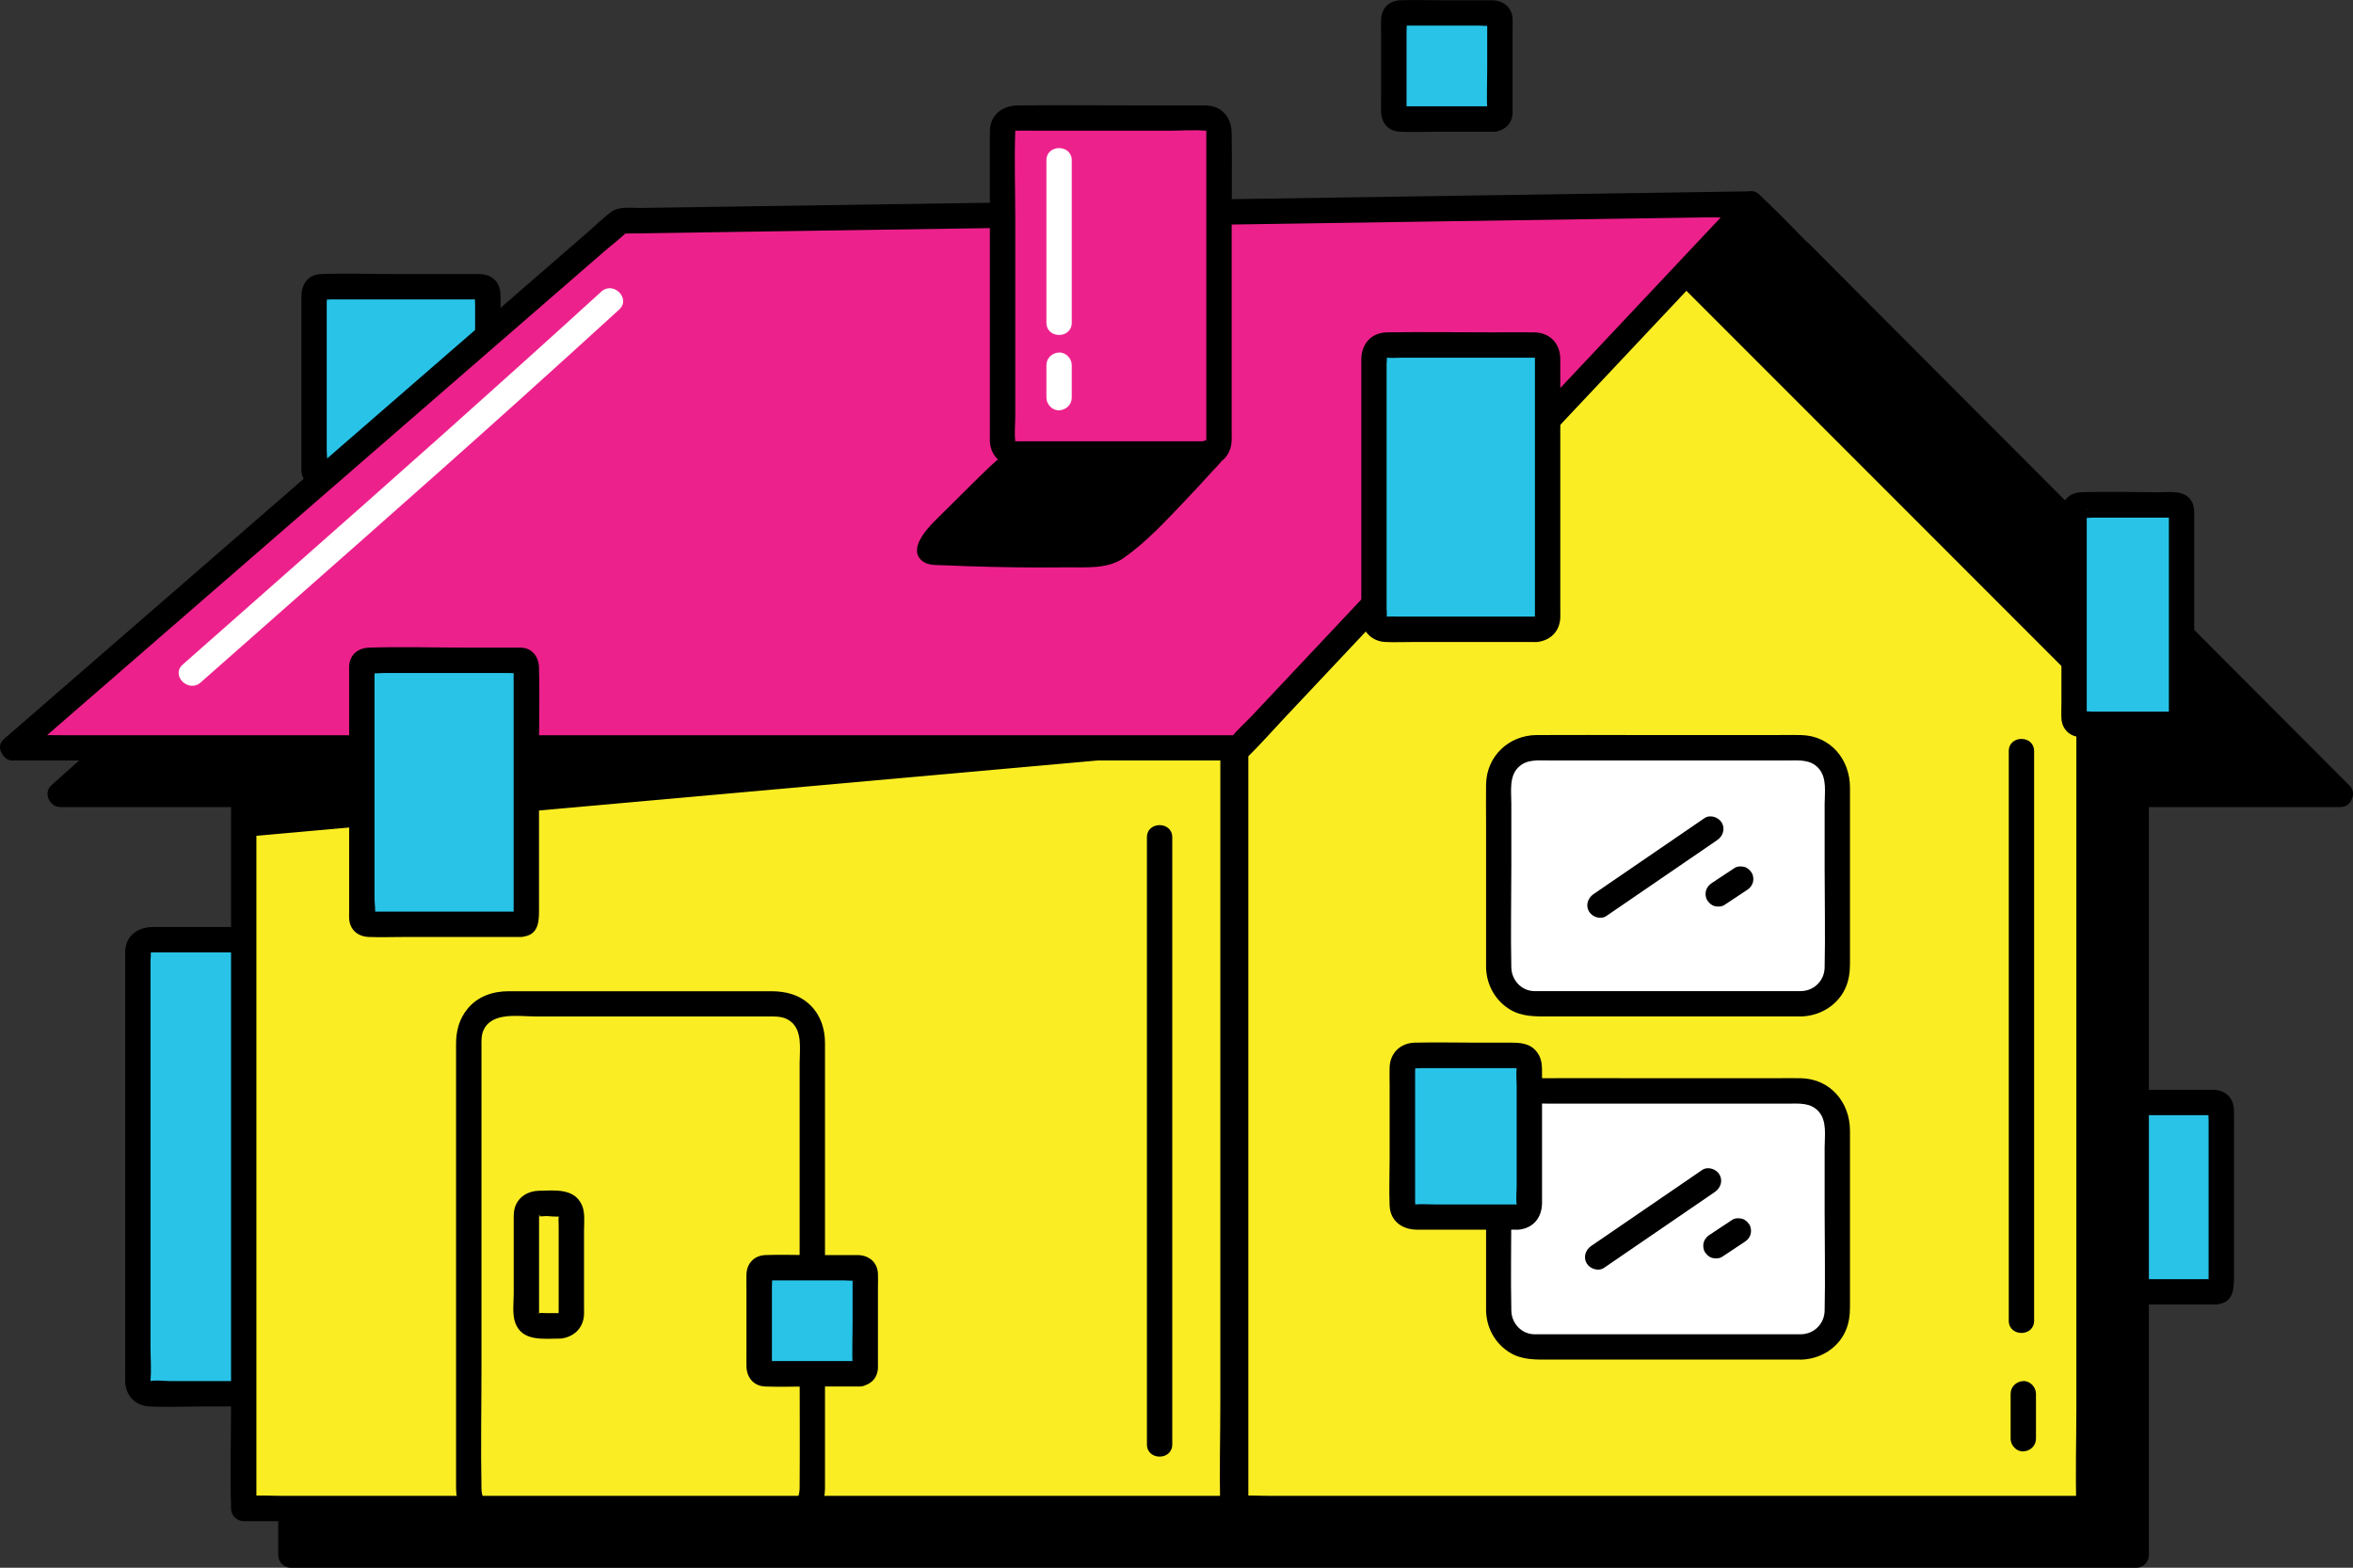
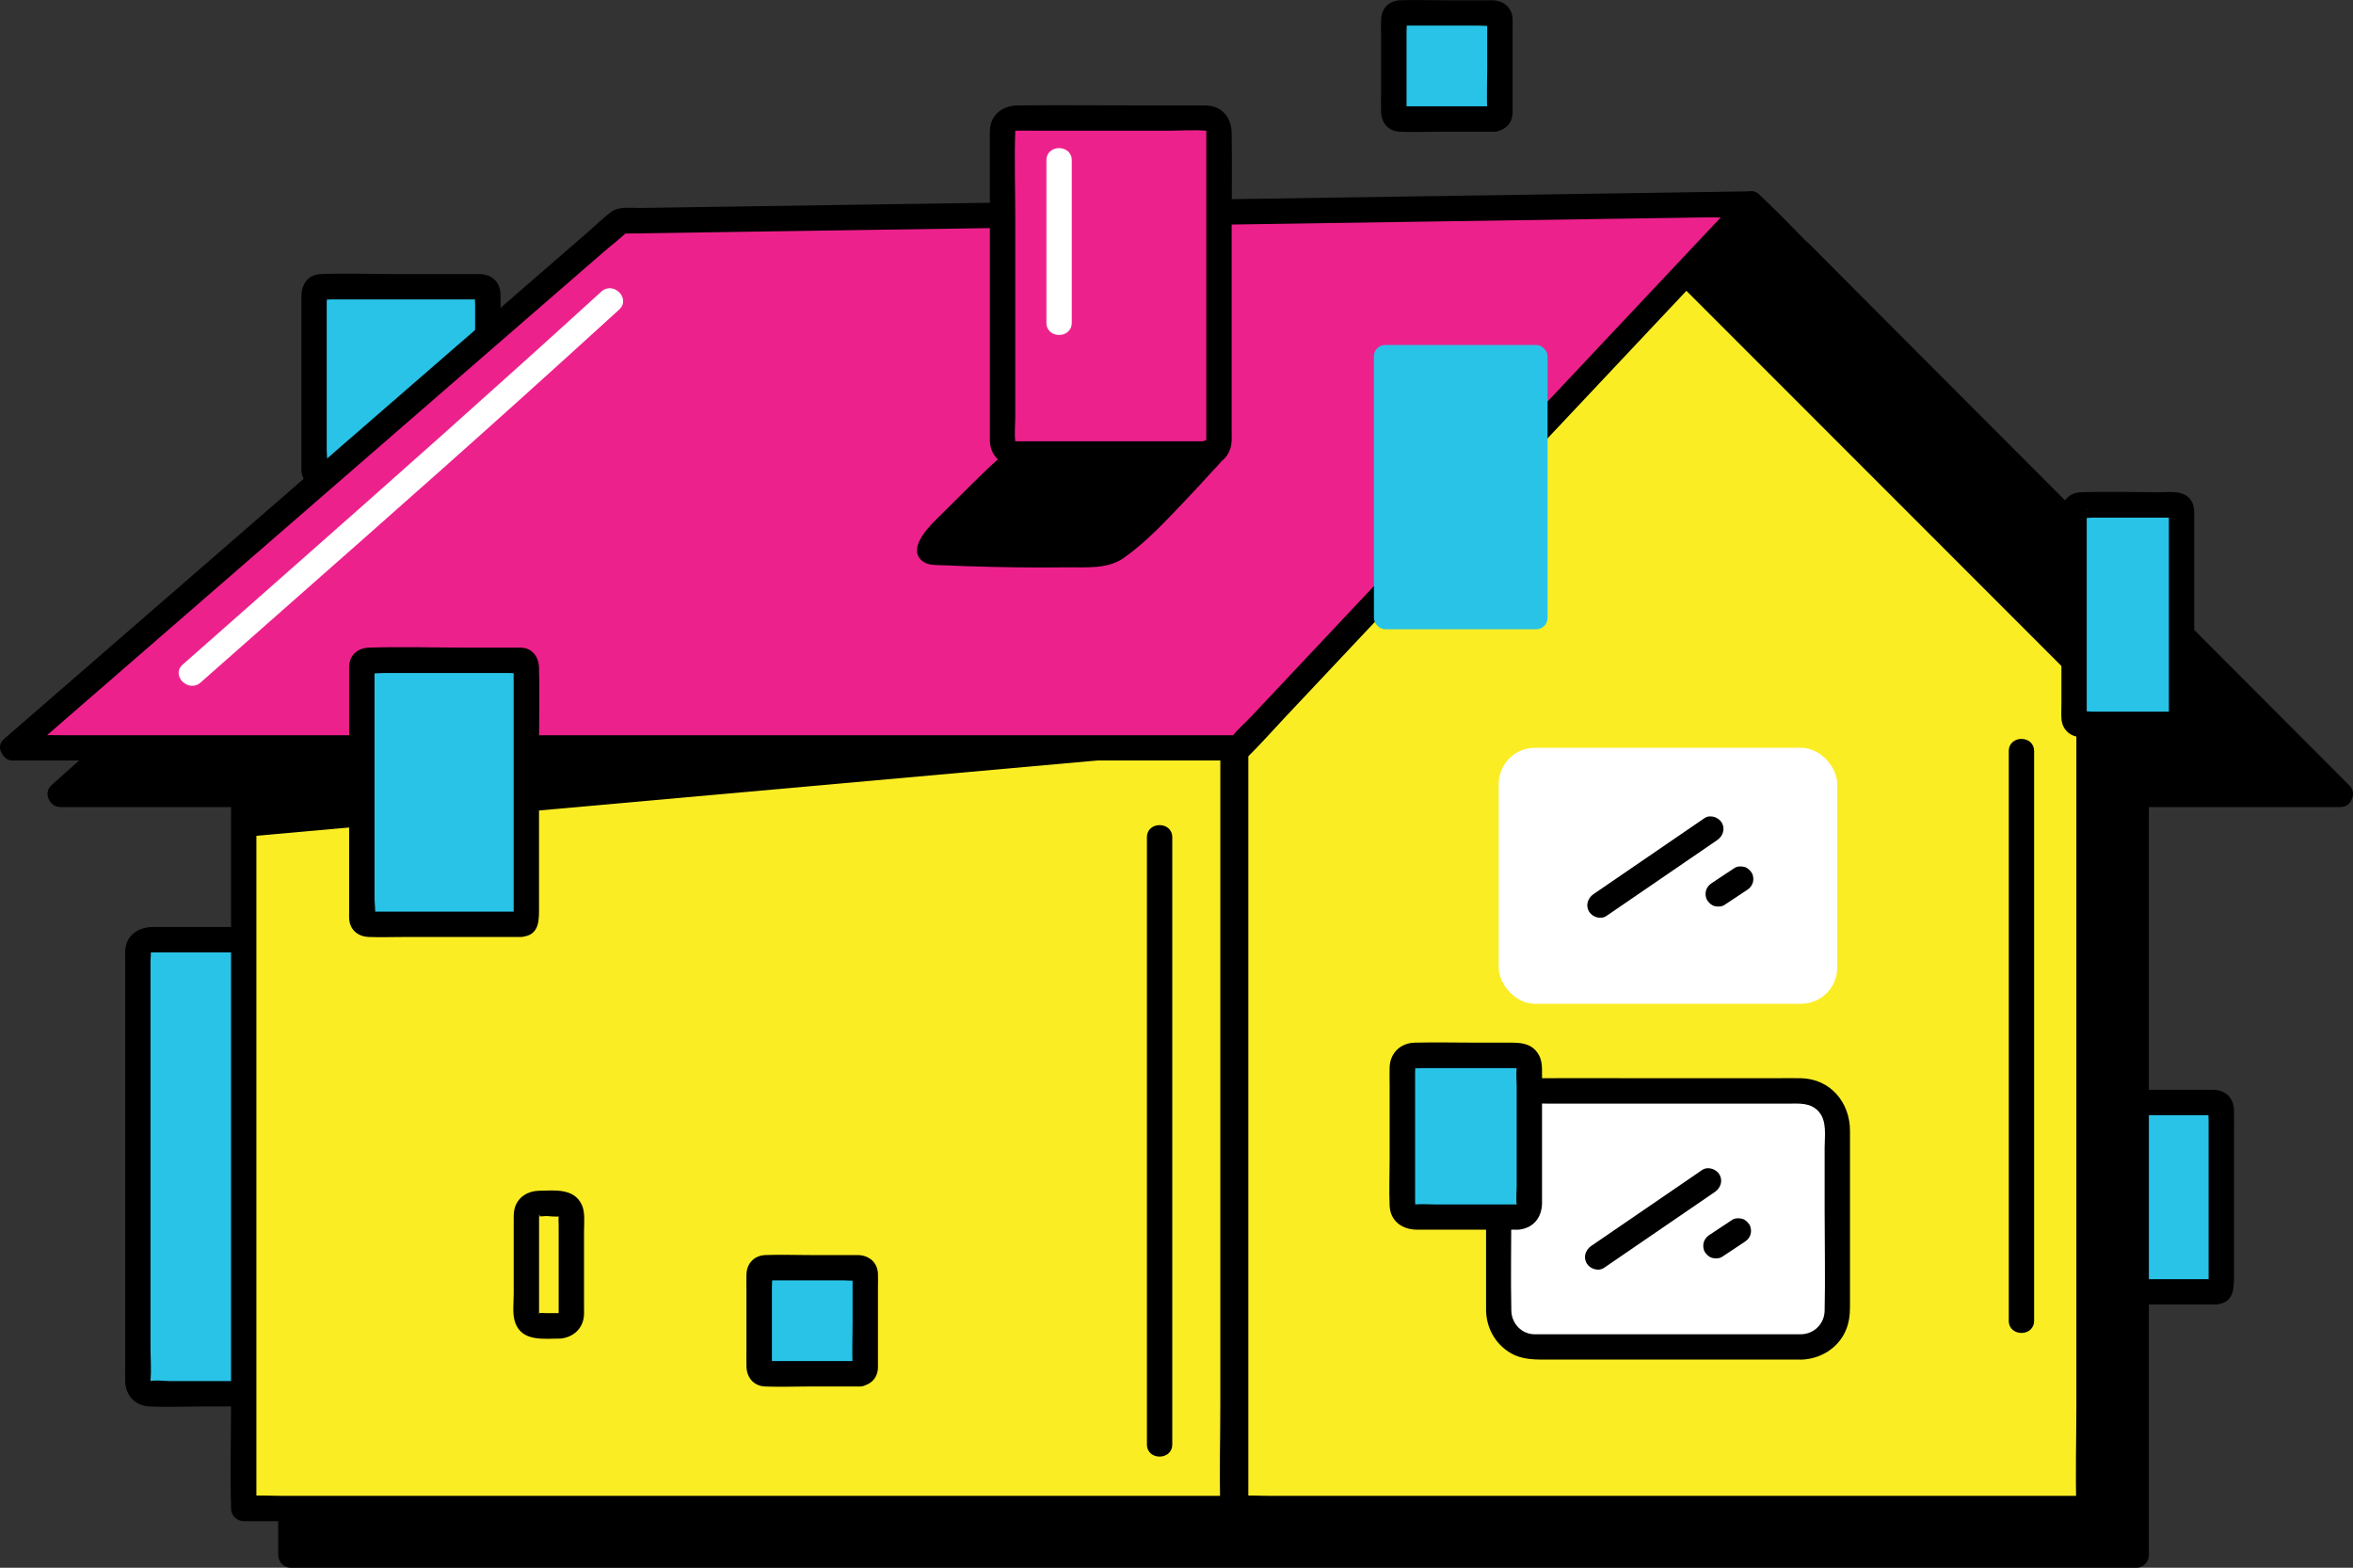
<svg xmlns="http://www.w3.org/2000/svg" id="Layer_2" data-name="Layer 2" viewBox="0 0 417.64 278.27">
  <rect x="0" y="0" width="417.64" height="278.27" fill="#333333" stroke="none" />
  <defs>
    <style>
      .cls-1 {
        fill: #ed218c;
      }

      .cls-2 {
        fill: #fff;
      }

      .cls-3 {
        fill: #faed24;
      }

      .cls-4 {
        fill: #29c3e8;
      }
    </style>
  </defs>
  <g id="Layer_1-2" data-name="Layer 1">
    <g>
      <g>
        <rect class="cls-4" x="363.43" y="195.7" width="30.82" height="33.6" rx="1" ry="1" />
        <path d="m393.25,227.05c-8.74,0-17.49,0-26.23,0h-2.06c-1.43,0,.99.12.71,1.2.27-1.04,0-2.5,0-3.56v-15.9c0-2.57,0-5.13,0-7.7v-2.66c0-.45.12-1.09,0-1.53-.1-.37.59-.79-.62.42-1.11,1.11-.78.52-.37.62.48.12,1.14,0,1.64,0h6.68c5.45,0,10.9,0,16.35,0h2.57c.28,0,1.01.14,1.27,0,.12-.07-1.14-1.25-1.18-1.19-.05.08.01.33,0,.42-.07.59,0,1.23,0,1.83,0,9.51,0,19.02,0,28.53,0,.18-.03.38,0,.55.11.74-.87-.72.65-.96-1.2.19-1.87,1.69-1.57,2.77.35,1.28,1.56,1.77,2.77,1.57,2.67-.43,2.65-2.97,2.65-5.03v-6.71c0-5.87,0-11.75,0-17.62,0-1.68.04-3.37,0-5.05-.05-2.27-1.57-3.61-3.79-3.61-4.83,0-9.67,0-14.5,0-4.51,0-9.06-.18-13.56,0-2.43.1-3.48,1.86-3.48,4.05v5.72c0,5.91,0,11.82,0,17.73v6.18c0,.38-.02.77,0,1.15.11,1.88,1.44,3.17,3.31,3.27,4.17.23,8.43,0,12.61,0h15.24c.31,0,.61,0,.92,0,2.9,0,2.9-4.5,0-4.5Z" />
      </g>
      <g>
        <rect class="cls-4" x="55.75" y="50.9" width="30.82" height="33.6" rx="1" ry="1" />
        <path d="m85.57,82.26c-8.74,0-17.49,0-26.23,0h-2.06c-1.43,0,.99.12.71,1.2.27-1.04,0-2.5,0-3.56v-15.9c0-2.57,0-5.13,0-7.7v-2.66c0-.45.12-1.09,0-1.53-.1-.37.59-.79-.62.42-1.11,1.11-.78.52-.37.62.48.12,1.14,0,1.64,0h6.68c5.45,0,10.9,0,16.35,0h2.57c.28,0,1.01.14,1.27,0,.12-.07-1.14-1.25-1.18-1.19-.05.08.01.33,0,.42-.07.59,0,1.23,0,1.83,0,9.51,0,19.02,0,28.53,0,.18-.03.38,0,.55.11.74-.87-.72.65-.96-1.2.19-1.87,1.69-1.57,2.77.35,1.28,1.56,1.77,2.77,1.57,2.67-.43,2.65-2.97,2.65-5.03v-6.71c0-5.87,0-11.75,0-17.62,0-1.68.04-3.37,0-5.05-.05-2.27-1.57-3.61-3.79-3.61-4.83,0-9.67,0-14.5,0-4.51,0-9.06-.18-13.56,0-2.43.1-3.48,1.86-3.48,4.05v5.72c0,5.91,0,11.82,0,17.73v6.18c0,.38-.02.77,0,1.15.11,1.88,1.44,3.17,3.31,3.27,4.17.23,8.43,0,12.61,0h15.24c.31,0,.61,0,.92,0,2.9,0,2.9-4.5,0-4.5Z" />
      </g>
      <g>
        <rect class="cls-4" x="24.46" y="166.79" width="30.82" height="80.6" rx="2" ry="2" />
        <path d="m53.29,245.14c-7.68,0-15.36,0-23.05,0-1.11,0-2.51-.23-3.61,0-.41.09.25-.03.08.23.04-.07,0-.29,0-.36.18-1.93,0-3.97,0-5.91,0-8.47,0-16.95,0-25.42,0-9.73,0-19.45,0-29.18v-10.6c0-1.12,0-2.23,0-3.35,0-.46.14-1.19,0-1.63-.12-.37.06.36-.25.12.11.08.61,0,.74,0h4.68c4.87,0,9.73,0,14.6,0h5.38c.39,0,.9.09,1.28,0s-.27.02-.1-.23c-.14.21,0,1,0,1.25v2.95c0,7.94,0,15.89,0,23.83,0,9.88,0,19.77,0,29.65,0,6.07,0,12.13,0,18.2,0,.16-.05.42,0,.58.08.25-.04-.1.25-.12-1.21.1-2.25.96-2.25,2.25,0,1.14,1.03,2.35,2.25,2.25,2.54-.21,4.2-1.98,4.25-4.52.01-.68,0-1.37,0-2.06v-8.99c0-9.74,0-19.49,0-29.23v-27.85c0-2.42,0-4.85,0-7.27,0-.62.03-1.25-.11-1.86-.57-2.5-2.8-3.33-5.07-3.33-8.4,0-16.8,0-25.19,0-2.6,0-4.81,1.43-4.95,4.25-.02.35,0,.71,0,1.06v7.56c0,9.35,0,18.71,0,28.06s0,19.37,0,29.06v8.81c0,.62-.02,1.24,0,1.86.06,2.47,1.77,4.32,4.27,4.44,3.25.16,6.55,0,9.81,0h14.4c.87,0,1.73,0,2.6,0,2.9,0,2.9-4.5,0-4.5Z" />
      </g>
      <g>
        <g>
          <polygon points="415.39 140.99 319.1 44.46 118.42 44.46 10.69 140.99 51.63 140.99 51.63 156.81 51.63 276.02 227.22 276.02 379.16 276.02 379.16 140.99 415.39 140.99" />
          <path d="m416.98,139.4c-8.86-8.88-17.72-17.77-26.59-26.65-15.96-16-31.93-32.01-47.89-48.01-5.69-5.7-11.38-11.4-17.06-17.11l-4.12-4.13c-.73-.73-1.39-1.24-2.49-1.29-3.45-.16-6.94,0-10.39,0h-153.51c-11.9,0-23.81-.16-35.71,0-2.44.03-4.05,2.14-5.78,3.69-5.27,4.73-10.55,9.45-15.82,14.18-16.61,14.88-33.21,29.76-49.82,44.65-12.26,10.99-24.52,21.97-36.78,32.96l-1.92,1.72c-1.48,1.33-.29,3.84,1.59,3.84h40.94l-2.25-2.25v135.03c0,1.22,1.03,2.25,2.25,2.25h327.53c1.22,0,2.25-1.03,2.25-2.25v-135.03l-2.25,2.25h36.23c2.9,0,2.9-4.5,0-4.5h-36.23c-1.22,0-2.25,1.03-2.25,2.25v135.03l2.25-2.25H51.63l2.25,2.25v-135.03c0-1.22-1.03-2.25-2.25-2.25H10.69l1.59,3.84c3.58-3.21,7.16-6.42,10.75-9.63,8.55-7.66,17.1-15.32,25.65-22.98,10.39-9.31,20.78-18.62,31.17-27.94,8.95-8.02,17.89-16.03,26.84-24.05l8.9-7.98c1.36-1.21,3.06-2.39,4.23-3.79.05-.06.13-.11.19-.17l-1.59.66h192.5c2.51,0,5.34.37,7.84,0,.11-.02.23,0,.35,0l-1.59-.66c10.9,10.93,21.8,21.85,32.69,32.78l51.73,51.86c3.96,3.97,7.91,7.93,11.87,11.9,2.05,2.05,5.23-1.13,3.18-3.18Z" />
        </g>
        <g>
          <polygon points="310.74 36.19 407.03 132.73 219.91 132.73 240.74 90.29 310.74 36.19" />
          <path d="m309.15,37.79c3.2,3.2,6.39,6.41,9.59,9.61,7.67,7.69,15.35,15.39,23.02,23.08,9.28,9.3,18.56,18.61,27.84,27.91,8,8.02,15.99,16.03,23.99,24.05l7.93,7.95c1.23,1.24,2.42,2.63,3.75,3.76.06.05.11.11.17.17l1.59-3.84h-179.49c-2.42,0-4.89-.16-7.3,0-.11,0-.21,0-.32,0l1.94,3.39c4.09-8.34,8.18-16.67,12.28-25.01,2.37-4.84,4.75-9.67,7.12-14.51l.94-1.92c.12-.24.45-.68.46-.95,0,.06-.6.52-.16.27.25-.14.48-.37.71-.55,6.78-5.24,13.55-10.47,20.33-15.71,10.16-7.85,20.31-15.7,30.47-23.55l11.93-9.22c2.03-1.57,4.16-3.07,6.12-4.73.09-.08.18-.14.28-.21.96-.74.78-2.4,0-3.18-.95-.95-2.22-.75-3.18,0-5.05,3.9-10.1,7.81-15.15,11.71-10.09,7.8-20.19,15.6-30.28,23.4-7.54,5.82-15.07,11.65-22.61,17.47-1.22.94-2.1,1.54-2.78,2.93l-5.96,12.15c-4.7,9.57-9.4,19.15-14.1,28.72l-.3.6c-.74,1.5.14,3.39,1.94,3.39h179.49c2.43,0,4.87.07,7.3,0,.11,0,.21,0,.32,0,1.95,0,2.97-2.46,1.59-3.84-3.2-3.2-6.39-6.41-9.59-9.61-7.67-7.69-15.35-15.39-23.02-23.08-9.28-9.3-18.56-18.61-27.84-27.91-8-8.02-15.99-16.03-23.99-24.05-3.89-3.9-7.67-7.94-11.68-11.71-.06-.05-.11-.11-.17-.17-2.05-2.05-5.23,1.13-3.18,3.18Z" />
        </g>
        <g>
          <polygon class="cls-3" points="370.8 267.76 219.32 267.76 219.32 116.28 299.28 48.37 370.8 119.9 370.8 267.76" />
          <path d="m370.8,265.51h-145.31c-1.95,0-3.96-.14-5.91,0-.09,0-.18,0-.26,0l2.25,2.25V122.45c0-1.95.14-3.96,0-5.91,0-.09,0-.18,0-.26l-.66,1.59c2.65-2.25,5.3-4.5,7.95-6.75l19.1-16.22c7.7-6.54,15.41-13.08,23.11-19.62,6.66-5.65,13.31-11.31,19.97-16.96l6.54-5.55c1.04-.88,2.2-1.71,3.16-2.68.04-.04.09-.08.13-.11h-3.18c2.37,2.37,4.74,4.74,7.11,7.11,5.69,5.7,11.39,11.39,17.08,17.09,6.89,6.89,13.78,13.78,20.66,20.67,5.95,5.96,11.91,11.91,17.86,17.87l5.87,5.87c.92.92,1.8,1.98,2.8,2.8.05.04.09.09.13.13l-.66-1.59v129.68c0,5.97-.19,11.97,0,17.93,0,.08,0,.16,0,.24,0,2.9,4.5,2.9,4.5,0v-135.62c0-4.04.21-8.14,0-12.17-.08-1.51-1.62-2.61-2.62-3.61l-6.84-6.84c-7.55-7.55-15.09-15.1-22.64-22.65-8.22-8.22-16.43-16.43-24.65-24.65-4.91-4.91-9.82-9.82-14.73-14.73-.24-.24-.47-.47-.71-.71-.91-.91-2.25-.79-3.18,0-3.86,3.28-7.72,6.56-11.58,9.83-8.58,7.29-17.16,14.57-25.74,21.86-9.03,7.67-18.07,15.34-27.1,23.02l-15.08,12.81c-.98.83-1.12,1.84-1.12,3.04v150.43c0,1.22,1.03,2.25,2.25,2.25h132.88c6.1,0,12.24.19,18.34,0,.09,0,.17,0,.26,0,2.9,0,2.9-4.5,0-4.5Z" />
        </g>
        <g>
          <rect class="cls-3" x="43.26" y="116.28" width="175.59" height="151.48" />
          <path d="m218.85,265.51H50.4c-2.26,0-4.59-.15-6.85,0-.1,0-.2,0-.29,0l2.25,2.25V122.45c0-1.95.14-3.96,0-5.91,0-.09,0-.18,0-.26l-2.25,2.25h168.45c2.26,0,4.59.15,6.85,0,.1,0,.2,0,.29,0l-2.25-2.25v132.88c0,6.1-.19,12.24,0,18.34,0,.09,0,.17,0,.26,0,2.9,4.5,2.9,4.5,0v-132.88c0-6.1.19-12.24,0-18.34,0-.09,0-.17,0-.26,0-1.22-1.03-2.25-2.25-2.25H50.4c-2.28,0-4.57-.06-6.85,0-.1,0-.19,0-.29,0-1.22,0-2.25,1.03-2.25,2.25v132.88c0,6.1-.19,12.24,0,18.34,0,.09,0,.17,0,.26,0,1.22,1.03,2.25,2.25,2.25h168.45c2.28,0,4.57.06,6.85,0,.1,0,.19,0,.29,0,2.9,0,2.9-4.5,0-4.5Z" />
        </g>
        <g>
          <polygon class="cls-1" points="2.33 132.73 219.91 132.73 310.74 36.19 110.05 39.19 2.33 132.73" />
          <path d="m2.33,134.98h215.64c1.45,0,2.7.16,3.82-.96,2.11-2.11,4.11-4.36,6.15-6.54,9.4-9.99,18.79-19.97,28.19-29.96,11.38-12.09,22.76-24.19,34.14-36.28,7.01-7.45,14.02-14.9,21.03-22.35.34-.36.69-.73,1.03-1.09,1.3-1.39.41-3.87-1.59-3.84-5.02.08-10.04.15-15.07.23l-37.33.56c-16.19.24-32.38.48-48.56.73s-32.28.48-48.43.72c-12.31.18-24.61.37-36.92.55l-10.75.16c-1.63.02-3.86-.32-5.22.71-1.45,1.1-2.78,2.42-4.16,3.61l-11.05,9.59c-11.37,9.88-22.75,19.75-34.12,29.63-12.05,10.46-24.09,20.92-36.14,31.38-7.08,6.14-14.15,12.29-21.23,18.43l-1.03.9c-2.19,1.9,1,5.07,3.18,3.18,3.57-3.1,7.14-6.2,10.72-9.3l25.73-22.34c10.38-9.01,20.75-18.02,31.13-27.03,8.97-7.79,17.94-15.57,26.91-23.36l8.84-7.67c1.38-1.2,2.94-2.33,4.21-3.66.06-.06.13-.11.19-.17l-1.59.66c6.67-.1,13.34-.2,20.01-.3,16.01-.24,32.03-.48,48.04-.72,19.26-.29,38.51-.58,57.77-.86,16.73-.25,33.47-.5,50.2-.75l16.46-.25c2.58-.04,5.31.16,7.88-.12.11-.01.22,0,.33,0l-1.59-3.84c-3.01,3.2-6.03,6.41-9.04,9.61-7.24,7.69-14.48,15.39-21.71,23.08-8.75,9.3-17.51,18.61-26.26,27.91-7.54,8.01-15.07,16.02-22.61,24.03l-7.49,7.96c-1.14,1.22-2.58,2.41-3.55,3.78-.04.06-.1.11-.15.16l1.59-.66H11.16c-2.82,0-5.65-.08-8.46,0-.12,0-.25,0-.37,0-2.9,0-2.9,4.5,0,4.5Z" />
        </g>
        <polygon points="43.26 148.55 219.91 132.73 43.26 132.73 43.26 148.55" />
        <g>
          <rect class="cls-1" x="177.96" y="20.95" width="38.42" height="59.63" rx="2.27" ry="2.27" />
          <path d="m214.1,78.33h-33.13c-.23,0-.47.01-.7,0s-.05.14-.07-.05c-.17-1.39,0-2.91,0-4.31v-35.53c0-5.03-.18-10.09,0-15.12,0-.26-.08-.1.02-.12.14-.02.29,0,.42,0,.99-.04,1.98,0,2.97,0h23.92c2.14,0,4.38-.18,6.52,0,.22.02.04-.12.06.05.02.14,0,.28,0,.42.01.74,0,1.48,0,2.22v51.79c0,.18,0,.35,0,.53,0,.26.08.12-.02.13-1.21.09-2.25.97-2.25,2.25,0,1.15,1.03,2.34,2.25,2.25,2.63-.19,4.46-2.05,4.52-4.7.02-.63,0-1.26,0-1.88v-35.16c0-5.85.09-11.71,0-17.56-.03-2-1.01-3.83-2.97-4.54-.94-.34-1.88-.29-2.85-.29h-10.13c-7.34,0-14.68-.07-22.02,0-2.14.02-4.14,1.08-4.77,3.27-.2.71-.18,1.43-.18,2.15v53.04c0,.38-.02.77,0,1.15.13,2.67,2.14,4.47,4.76,4.52s5.41,0,8.11,0h25.53c2.9,0,2.9-4.5,0-4.5Z" />
        </g>
        <g>
          <path d="m167.69,93.87c-.99.96-3.65,3.99-2.27,4.09,8.02.54,28.9.78,31.19.09,3.91-1.17,18.32-17.47,18.32-17.47,1.16-1.14-.82.2-2.45.32-.01,0-.03,0-.04,0-7.78.6-16.13-.68-23.75-.12-2.54.19-4.94-.5-7.29.6-2.97,1.39-4.9,3.87-13.72,12.48Z" />
          <path d="m166.1,92.28c-1.59,1.58-5.09,5.3-2.3,7.37,1.04.77,2.62.63,3.87.69s2.53.11,3.79.15c5.94.2,11.88.29,17.82.21,3.37-.04,7.28.37,10.17-1.66,4.02-2.83,7.46-6.56,10.84-10.11,1.65-1.73,3.27-3.48,4.88-5.26,1.12-1.23,3.12-2.89,2.03-4.68-.4-.66-1.15-1.14-1.94-1.11-.69.02-1.26.3-1.91.51-.85.28-1.62.32-2.51.36-2.34.11-4.68.07-7.02-.01-4.73-.16-9.48-.53-14.22-.26-3.63.2-7.24-.43-10.49,1.61-1.57.98-2.95,2.28-4.28,3.56-2.94,2.84-5.8,5.77-8.73,8.63-2.08,2.03,1.11,5.21,3.18,3.18,2.61-2.55,5.17-5.13,7.77-7.69.76-.75,1.53-1.5,2.33-2.22.3-.27.61-.54.92-.8.1-.08.67-.51.15-.13.16-.11.31-.23.47-.34.55-.38,1.14-.76,1.77-.99,1.87-.67,4.06-.14,6-.25,4.58-.25,9.13-.03,13.7.15,2.58.1,5.16.18,7.74.09,1.09-.04,2.2-.06,3.27-.25.49-.09.96-.24,1.43-.4.3-.11,1.23-.28.42-.25l-1.94-1.11.02.04v-2.27c.28-.55-.08.06-.24.23-.32.35-.64.71-.96,1.07-1.12,1.24-2.24,2.46-3.38,3.68-2.95,3.16-5.96,6.3-9.19,9.19-.64.57-1.29,1.13-1.97,1.66.37-.29-.41.3-.55.39-.28.19-.58.36-.87.54-.61.38.14-.22-.17.09-.09.08-.34.05-.45.09.74-.26.08-.02-.22.01-.37.03-.73.06-1.1.08-4.41.25-8.85.18-13.27.13-2.88-.03-5.76-.09-8.65-.18-1.27-.04-2.53-.08-3.8-.14-.55-.02-1.1-.05-1.66-.08-.22-.01-.43-.02-.65-.04-.14,0-.27-.02-.41-.02-.73-.08-.33.2,1.18.84l.31,1.14c-.03-.31-.05.18-.04.19.08.1-.15.23.09-.11.16-.23.37-.57.49-.72.44-.57.94-1.1,1.45-1.61,2.06-2.04-1.12-5.23-3.18-3.18Z" />
        </g>
-         <path d="m137.75,268.51h-44.43c-1.18,0-2.36.02-3.54,0-2.4-.04-4.27-1.78-4.32-4.22-.15-7.27,0-14.56,0-21.83s0-25.63,0-38.44c0-4.77,0-9.54,0-14.3v-3.97c0-.96-.06-1.92.33-2.83,1.47-3.39,6.32-2.5,9.29-2.5h17.62c6.05,0,12.09,0,18.14,0h5.56c1.41,0,2.77-.05,3.96.9,2.12,1.69,1.57,4.99,1.57,7.41v51.8c0,7.87.06,15.74,0,23.6-.02,2.4-1.73,4.32-4.18,4.38-2.89.08-2.9,4.58,0,4.5,4.81-.13,8.58-3.88,8.68-8.7.01-.67,0-1.33,0-2v-12.01c0-12.91,0-25.82,0-38.72s0-17.64,0-26.45c0-2.48-.75-4.86-2.54-6.65-1.91-1.91-4.39-2.54-7-2.54-4.52,0-9.05,0-13.57,0-11.01,0-22.01,0-33.02,0-2.81,0-5.5.89-7.33,3.14-1.46,1.79-2.02,3.91-2.02,6.17v9.62c0,12.56,0,25.12,0,37.68v29.99c0,.6-.01,1.21,0,1.81.11,4.81,3.88,8.58,8.69,8.69,3.34.08,6.69,0,10.03,0h38.08c2.9,0,2.9-4.5,0-4.5Z" />
        <g>
          <rect class="cls-2" x="266.01" y="132.73" width="60.09" height="45.44" rx="6.43" ry="6.43" />
-           <path d="m319.67,175.92h-46.16c-.41,0-.83,0-1.25,0-2.26-.08-3.96-1.97-4.01-4.18-.13-6,0-12.02,0-18.03v-11.11c0-2.13-.42-4.75,1.23-6.39,1.48-1.48,3.48-1.23,5.38-1.23h42.5c1.98,0,4.04-.23,5.49,1.46s1.01,4.29,1.01,6.32v11.2c0,5.92.13,11.86,0,17.78-.05,2.33-1.86,4.12-4.18,4.18-2.89.08-2.9,4.58,0,4.5,3.31-.09,6.43-1.91,7.84-4.97.65-1.41.84-2.88.84-4.41v-31.23c0-5.04-3.46-9.21-8.68-9.34-1.51-.03-3.03,0-4.55,0h-24.14c-6.08,0-12.17-.04-18.25,0-4.93.03-8.87,3.74-8.97,8.72-.04,2.27,0,4.56,0,6.83,0,7.88,0,15.77,0,23.65,0,.68-.01,1.36,0,2.03.06,3.02,1.55,5.79,4.12,7.41,2.25,1.42,4.72,1.3,7.23,1.3h44.56c2.9,0,2.9-4.5,0-4.5Z" />
        </g>
        <g>
          <rect class="cls-2" x="266.01" y="193.64" width="60.09" height="45.44" rx="6.43" ry="6.43" />
          <path d="m319.67,236.83h-46.16c-.41,0-.83,0-1.25,0-2.26-.08-3.96-1.97-4.01-4.18-.13-6,0-12.02,0-18.03v-11.11c0-2.13-.42-4.75,1.23-6.39,1.48-1.48,3.48-1.23,5.38-1.23h42.5c1.98,0,4.04-.23,5.49,1.46s1.01,4.29,1.01,6.32v11.2c0,5.92.13,11.86,0,17.78-.05,2.33-1.86,4.12-4.18,4.18-2.89.08-2.9,4.58,0,4.5,3.31-.09,6.43-1.91,7.84-4.97.65-1.41.84-2.88.84-4.41v-31.23c0-5.04-3.46-9.21-8.68-9.34-1.51-.03-3.03,0-4.55,0h-24.14c-6.08,0-12.17-.04-18.25,0-4.93.03-8.87,3.74-8.97,8.72-.04,2.27,0,4.56,0,6.83,0,7.88,0,15.77,0,23.65,0,.68-.01,1.36,0,2.03.06,3.02,1.55,5.79,4.12,7.41,2.25,1.42,4.72,1.3,7.23,1.3h44.56c2.9,0,2.9-4.5,0-4.5Z" />
        </g>
        <path d="m99.41,233.08h-2.41c-.4,0-.9-.08-1.29,0-.67.14.2-.21-.02.21,0,0-.01-.48-.01-.6v-2.01c0-4.12,0-8.24,0-12.36v-2.05c0-.11.03-.64,0-.66.51.44-.65.04-.08.23.37.12,1.01,0,1.39,0,.3,0,2.22.23,2.41,0-.22.28-.16-.64-.24.08-.06.55,0,1.15,0,1.71v5.86c0,2.37,0,4.74,0,7.11v2.18c0,.07-.05.45,0,.5.06.06.02-.18.25-.19-1.21.09-2.25.97-2.25,2.25,0,1.15,1.03,2.34,2.25,2.25,2.37-.18,4.14-1.83,4.25-4.25.02-.38,0-.76,0-1.14v-6.33c0-2.46,0-4.92,0-7.38,0-1.46.23-3.24-.38-4.6-1.35-3.03-4.84-2.59-7.57-2.54-1.93.03-3.69,1.02-4.31,2.94-.21.66-.22,1.31-.22,1.99v13.39c0,1.58-.28,3.58.27,5.11,1.23,3.41,5.09,2.81,7.96,2.81s2.9-4.5,0-4.5Z" />
        <g>
          <path d="m285.11,162.59c6.56-4.49,13.13-8.99,19.69-13.48,1-.69,1.45-1.98.81-3.08-.58-.99-2.07-1.5-3.08-.81-6.56,4.49-13.13,8.99-19.69,13.48-1,.69-1.45,1.98-.81,3.08.58.99,2.07,1.5,3.08.81h0Z" />
          <path d="m306.1,160.61c1.33-.88,2.66-1.77,4-2.65.49-.32.87-.77,1.03-1.34.15-.54.08-1.26-.23-1.73s-.77-.9-1.34-1.03-1.23-.11-1.73.23c-1.33.88-2.66,1.77-4,2.65-.49.32-.87.77-1.03,1.34-.15.54-.08,1.26.23,1.73s.77.9,1.34,1.03,1.23.11,1.73-.23h0Z" />
        </g>
        <g>
          <path d="m284.7,225.04c6.56-4.49,13.13-8.99,19.69-13.48,1-.69,1.45-1.98.81-3.08-.58-.99-2.07-1.5-3.08-.81-6.56,4.49-13.13,8.99-19.69,13.48-1,.69-1.45,1.98-.81,3.08.58.99,2.07,1.5,3.08.81h0Z" />
          <path d="m305.69,223.06c1.33-.88,2.66-1.77,4-2.65.49-.32.87-.77,1.03-1.34.15-.54.08-1.26-.23-1.73s-.77-.9-1.34-1.03-1.23-.11-1.73.23c-1.33.88-2.66,1.77-4,2.65-.49.32-.87.77-1.03,1.34-.15.54-.08,1.26.23,1.73s.77.9,1.34,1.03,1.23.11,1.73-.23h0Z" />
        </g>
        <g>
          <path d="m356.54,133.33c0,26.23,0,52.46,0,78.68,0,7.47,0,14.94,0,22.41,0,2.9,4.5,2.9,4.5,0,0-26.23,0-52.46,0-78.68,0-7.47,0-14.94,0-22.41,0-2.9-4.5-2.9-4.5,0h0Z" />
-           <path d="m356.87,247.39v7.98c0,1.18,1.03,2.3,2.25,2.25s2.25-.99,2.25-2.25v-7.98c0-1.18-1.03-2.3-2.25-2.25s-2.25.99-2.25,2.25h0Z" />
        </g>
        <path d="m203.57,148.63v107.74c0,2.9,4.5,2.9,4.5,0v-107.74c0-2.9-4.5-2.9-4.5,0h0Z" />
        <path class="cls-2" d="m35.61,121.14c19.08-16.87,38.25-33.63,57.17-50.67,5.72-5.15,11.43-10.33,17.12-15.52,2.14-1.96-1.04-5.13-3.18-3.18-18.38,16.76-36.97,33.27-55.63,49.72-6.22,5.49-12.45,10.98-18.66,16.47-2.17,1.92,1.02,5.09,3.18,3.18h0Z" />
        <g>
-           <path class="cls-2" d="m185.73,64.82v5.76c0,1.18,1.03,2.3,2.25,2.25s2.25-.99,2.25-2.25v-5.76c0-1.18-1.03-2.3-2.25-2.25s-2.25.99-2.25,2.25h0Z" />
          <path class="cls-2" d="m185.73,28.46v28.82c0,2.9,4.5,2.9,4.5,0v-28.82c0-2.9-4.5-2.9-4.5,0h0Z" />
        </g>
      </g>
      <g>
        <rect class="cls-4" x="247.4" y="2.29" width="18.83" height="18.83" rx="1" ry="1" />
        <path d="m265.23,18.87h-14.83c-.46,0-.92,0-1.38,0-.15,0-.46-.06-.6,0,.48-.23,1.11,1.98,1.23.99.04-.33,0-.7,0-1.04v-8.79c0-1.45,0-2.9,0-4.35,0-.74.11-1.58,0-2.31s-1.88,1.06-1.14,1.17c.28.04.6,0,.88,0h3.62c3.11,0,6.22,0,9.33,0,.84,0,1.83.14,2.67,0,.88-.15-1.2-.85-1.04-1.22-.07.15,0,.49,0,.66v8.1c0,2.55-.11,5.12,0,7.67.05,1.11-.35-.69,1.25-.87-1.21.14-2.25.93-2.25,2.25,0,1.11,1.03,2.39,2.25,2.25,1.83-.21,3.15-1.34,3.25-3.26.01-.21,0-.43,0-.65v-3.71c0-3.34,0-6.67,0-10.01,0-.8.04-1.62,0-2.42-.11-2.07-1.68-3.28-3.66-3.28h-8.48c-2.6,0-5.22-.1-7.82,0-2.01.07-3.33,1.48-3.38,3.46-.03.99,0,1.97,0,2.96v10.18c0,1.05-.02,2.11,0,3.16.04,1.96,1.27,3.49,3.32,3.57,2.49.1,5.01,0,7.51,0h8.71c.18,0,.36,0,.54,0,2.9,0,2.9-4.5,0-4.5Z" />
      </g>
      <g>
        <rect class="cls-4" x="134.76" y="225.01" width="18.83" height="18.83" rx="1" ry="1" />
        <path d="m152.59,241.59h-14.83c-.46,0-.92,0-1.38,0-.15,0-.46-.06-.6,0,.48-.23,1.11,1.98,1.23.99.04-.33,0-.7,0-1.04v-8.79c0-1.45,0-2.9,0-4.35,0-.74.11-1.58,0-2.31s-1.88,1.06-1.14,1.17c.28.04.6,0,.88,0h3.62c3.11,0,6.22,0,9.33,0,.84,0,1.83.14,2.67,0,.88-.15-1.2-.85-1.04-1.22-.07.15,0,.49,0,.66v8.1c0,2.55-.11,5.12,0,7.67.05,1.11-.35-.69,1.25-.87-1.21.14-2.25.93-2.25,2.25,0,1.11,1.03,2.39,2.25,2.25,1.83-.21,3.15-1.34,3.25-3.26.01-.21,0-.43,0-.65v-3.71c0-3.34,0-6.67,0-10.01,0-.8.04-1.62,0-2.42-.11-2.07-1.68-3.28-3.66-3.28h-8.48c-2.6,0-5.22-.1-7.82,0-2.01.07-3.33,1.48-3.38,3.46-.03.99,0,1.97,0,2.96v10.18c0,1.05-.02,2.11,0,3.16.04,1.96,1.27,3.49,3.32,3.57,2.49.1,5.01,0,7.51,0h8.71c.18,0,.36,0,.54,0,2.9,0,2.9-4.5,0-4.5Z" />
      </g>
      <g>
        <rect class="cls-4" x="243.86" y="61.23" width="30.82" height="50.46" rx="2" ry="2" />
-         <path d="m272.69,109.44c-5.09,0-10.19,0-15.28,0h-9.17c-.72,0-1.46-.04-2.18,0-.37.02.01.01-.03.03.21-.11-.01.45.08.04.11-.45,0-1.06,0-1.52v-2.85c0-2.87,0-5.75,0-8.62,0-7.01,0-14.01,0-21.02v-8.33c0-.88,0-1.75,0-2.63,0-.3.13-.96,0-1.23-.1-.22.02.41-.25.18.05.05.29,0,.36,0,.83.09,1.72,0,2.56,0h9.62c3.38,0,6.76,0,10.14,0h3.11c.28,0,.56.02.84,0,.35-.02,0-.01.03-.03-.22.12.01-.45-.08-.04-.04.17,0,.4,0,.58v2.22c0,2.59,0,5.18,0,7.76,0,11.73,0,23.47,0,35.2,0,.11-.04.33,0,.44.06.14-.01-.14.25-.16-1.21.1-2.25.96-2.25,2.25,0,1.14,1.03,2.35,2.25,2.25,2.44-.2,4.16-1.87,4.25-4.34.02-.48,0-.97,0-1.46v-7.02c0-7.31,0-14.62,0-21.92,0-5.14,0-10.28,0-15.42,0-2.82-1.8-4.77-4.67-4.81-2.5-.03-5.01,0-7.51,0-6.17,0-12.36-.09-18.53,0-2.89.04-4.61,2.08-4.61,4.87v5.77c0,12.86,0,25.72,0,38.57,0,.47-.02.94,0,1.41.1,2.41,1.82,4.22,4.25,4.34,1.76.08,3.55,0,5.32,0,6.67,0,13.35,0,20.02,0h1.49c2.9,0,2.9-4.5,0-4.5Z" />
      </g>
      <g>
        <rect class="cls-4" x="248.92" y="187.35" width="22.54" height="28.69" rx="2" ry="2" />
        <path d="m269.46,213.79h-8.4c-2.09,0-4.17,0-6.26,0-1.2,0-2.48-.12-3.67,0-.47.05.21-.01.04.24.08-.11,0-.56,0-.69v-3.98c0-4.13,0-8.27,0-12.4v-5.17c0-.57,0-1.13,0-1.7,0-.15.08-.6,0-.73.16.26-.5.15-.07.23.4.08.9,0,1.31,0h5.32c3.66,0,7.32,0,10.98,0,.13,0,.64.08.74,0-.27.22-.18-.56-.25-.02-.13,1.03,0,2.18,0,3.21v12.1c0,1.87,0,3.74,0,5.61,0,1.05-.15,2.23,0,3.28.06.45-.08.04.25,0-1.21.1-2.25.96-2.25,2.25,0,1.14,1.03,2.35,2.25,2.25,2.68-.22,4.23-2.13,4.25-4.74,0-1.36,0-2.72,0-4.09v-13.53c0-1.71,0-3.42,0-5.13,0-1.43.05-2.77-.87-4-1.22-1.63-2.98-1.71-4.8-1.71h-5.88c-3.67,0-7.36-.09-11.04,0-2.52.06-4.36,1.81-4.46,4.35-.04,1.05,0,2.12,0,3.17v13.11c0,2.76-.12,5.55,0,8.31s2.27,4.25,4.84,4.25h4.93c4.07,0,8.15,0,12.22,0h.8c2.9,0,2.9-4.5,0-4.5Z" />
      </g>
      <g>
        <rect class="cls-4" x="368.15" y="89.61" width="19.08" height="38.96" rx="1" ry="1" />
        <path d="m386.22,126.32c-3.78,0-7.57,0-11.35,0h-3.38c-.62,0-1.45-.14-2.06,0-.43.1-.75-.46.33.62,1.43,1.43.51.78.62.47.1-.28,0-.8,0-1.09,0-8.89,0-17.78,0-26.67v-5.86c0-.65,0-1.31,0-1.96,0-.27.11-.81,0-1.06-.13-.29.98-1.12-.62.49-.99,1-.77.54-.3.62.63.11,1.38,0,2.02,0h7.31c2.13,0,4.25,0,6.38,0,.23,0,.52.04.75,0,1.03-.2-1.34-.83-.96-1.25-.07.07,0,.53,0,.61v10.32c0,8.5,0,17,0,25.5,0,1.21-.1-.53.65-.65-1.2.19-1.87,1.69-1.57,2.77.35,1.28,1.56,1.77,2.77,1.57,2.3-.37,2.65-2.48,2.65-4.37v-5.05c0-5.28,0-10.55,0-15.83v-13.15c0-1.37.16-2.81-.85-3.91-1.32-1.44-3.63-1.07-5.4-1.07-4.59,0-9.2-.15-13.78,0-2.24.07-3.51,1.58-3.54,3.73-.02,1.37,0,2.75,0,4.12,0,9.82,0,19.65,0,29.47,0,.94-.05,1.9,0,2.84.11,1.86,1.41,3.17,3.27,3.29.5.03,1.01,0,1.51,0h14.31c.41,0,.83,0,1.24,0,2.9,0,2.9-4.5,0-4.5Z" />
      </g>
      <g>
        <rect class="cls-4" x="64.23" y="117.21" width="29.2" height="46.85" rx="1" ry="1" />
        <path d="m92.43,161.81c-4.78,0-9.57,0-14.35,0h-9.33c-.93,0-1.87,0-2.8,0-.19,0-.43-.04-.62,0-.7.16.99,1.81,1.14,1.18.27-1.08,0-2.58,0-3.68v-7.99c0-6.79,0-13.58,0-20.36v-8.24c0-.92,0-1.84,0-2.77,0-.44.13-1.1,0-1.52-.11-.37.61-.83-.62.41-.99,1-.76.54-.28.62.76.14,1.67,0,2.43,0h9.08c3.31,0,6.61,0,9.92,0h3.59c.52,0,1.26.14,1.76,0-.79.22-1.18-2.12-1.18-.74v1.9c0,2.39,0,4.78,0,7.17,0,11.5,0,23,0,34.5,0,.18-.03.38,0,.55.12.76-.93-.69.65-.95-1.2.19-1.87,1.69-1.57,2.77.35,1.28,1.56,1.77,2.77,1.57,2.8-.45,2.65-3.13,2.65-5.24v-7.21c0-7.07,0-14.14,0-21.21,0-4.68.13-9.39,0-14.07-.04-1.53-.77-2.95-2.34-3.42-.65-.2-1.41-.13-2.08-.13h-8.26c-5.82,0-11.67-.18-17.48,0-1.94.06-3.42,1.24-3.54,3.25-.02.3,0,.61,0,.92v6.18c0,12.22,0,24.45,0,36.67,0,.36-.02.72,0,1.08.12,2,1.56,3.19,3.49,3.26,2.14.08,4.31,0,6.45,0,6.39,0,12.79,0,19.18,0h1.34c2.9,0,2.9-4.5,0-4.5Z" />
      </g>
    </g>
  </g>
</svg>